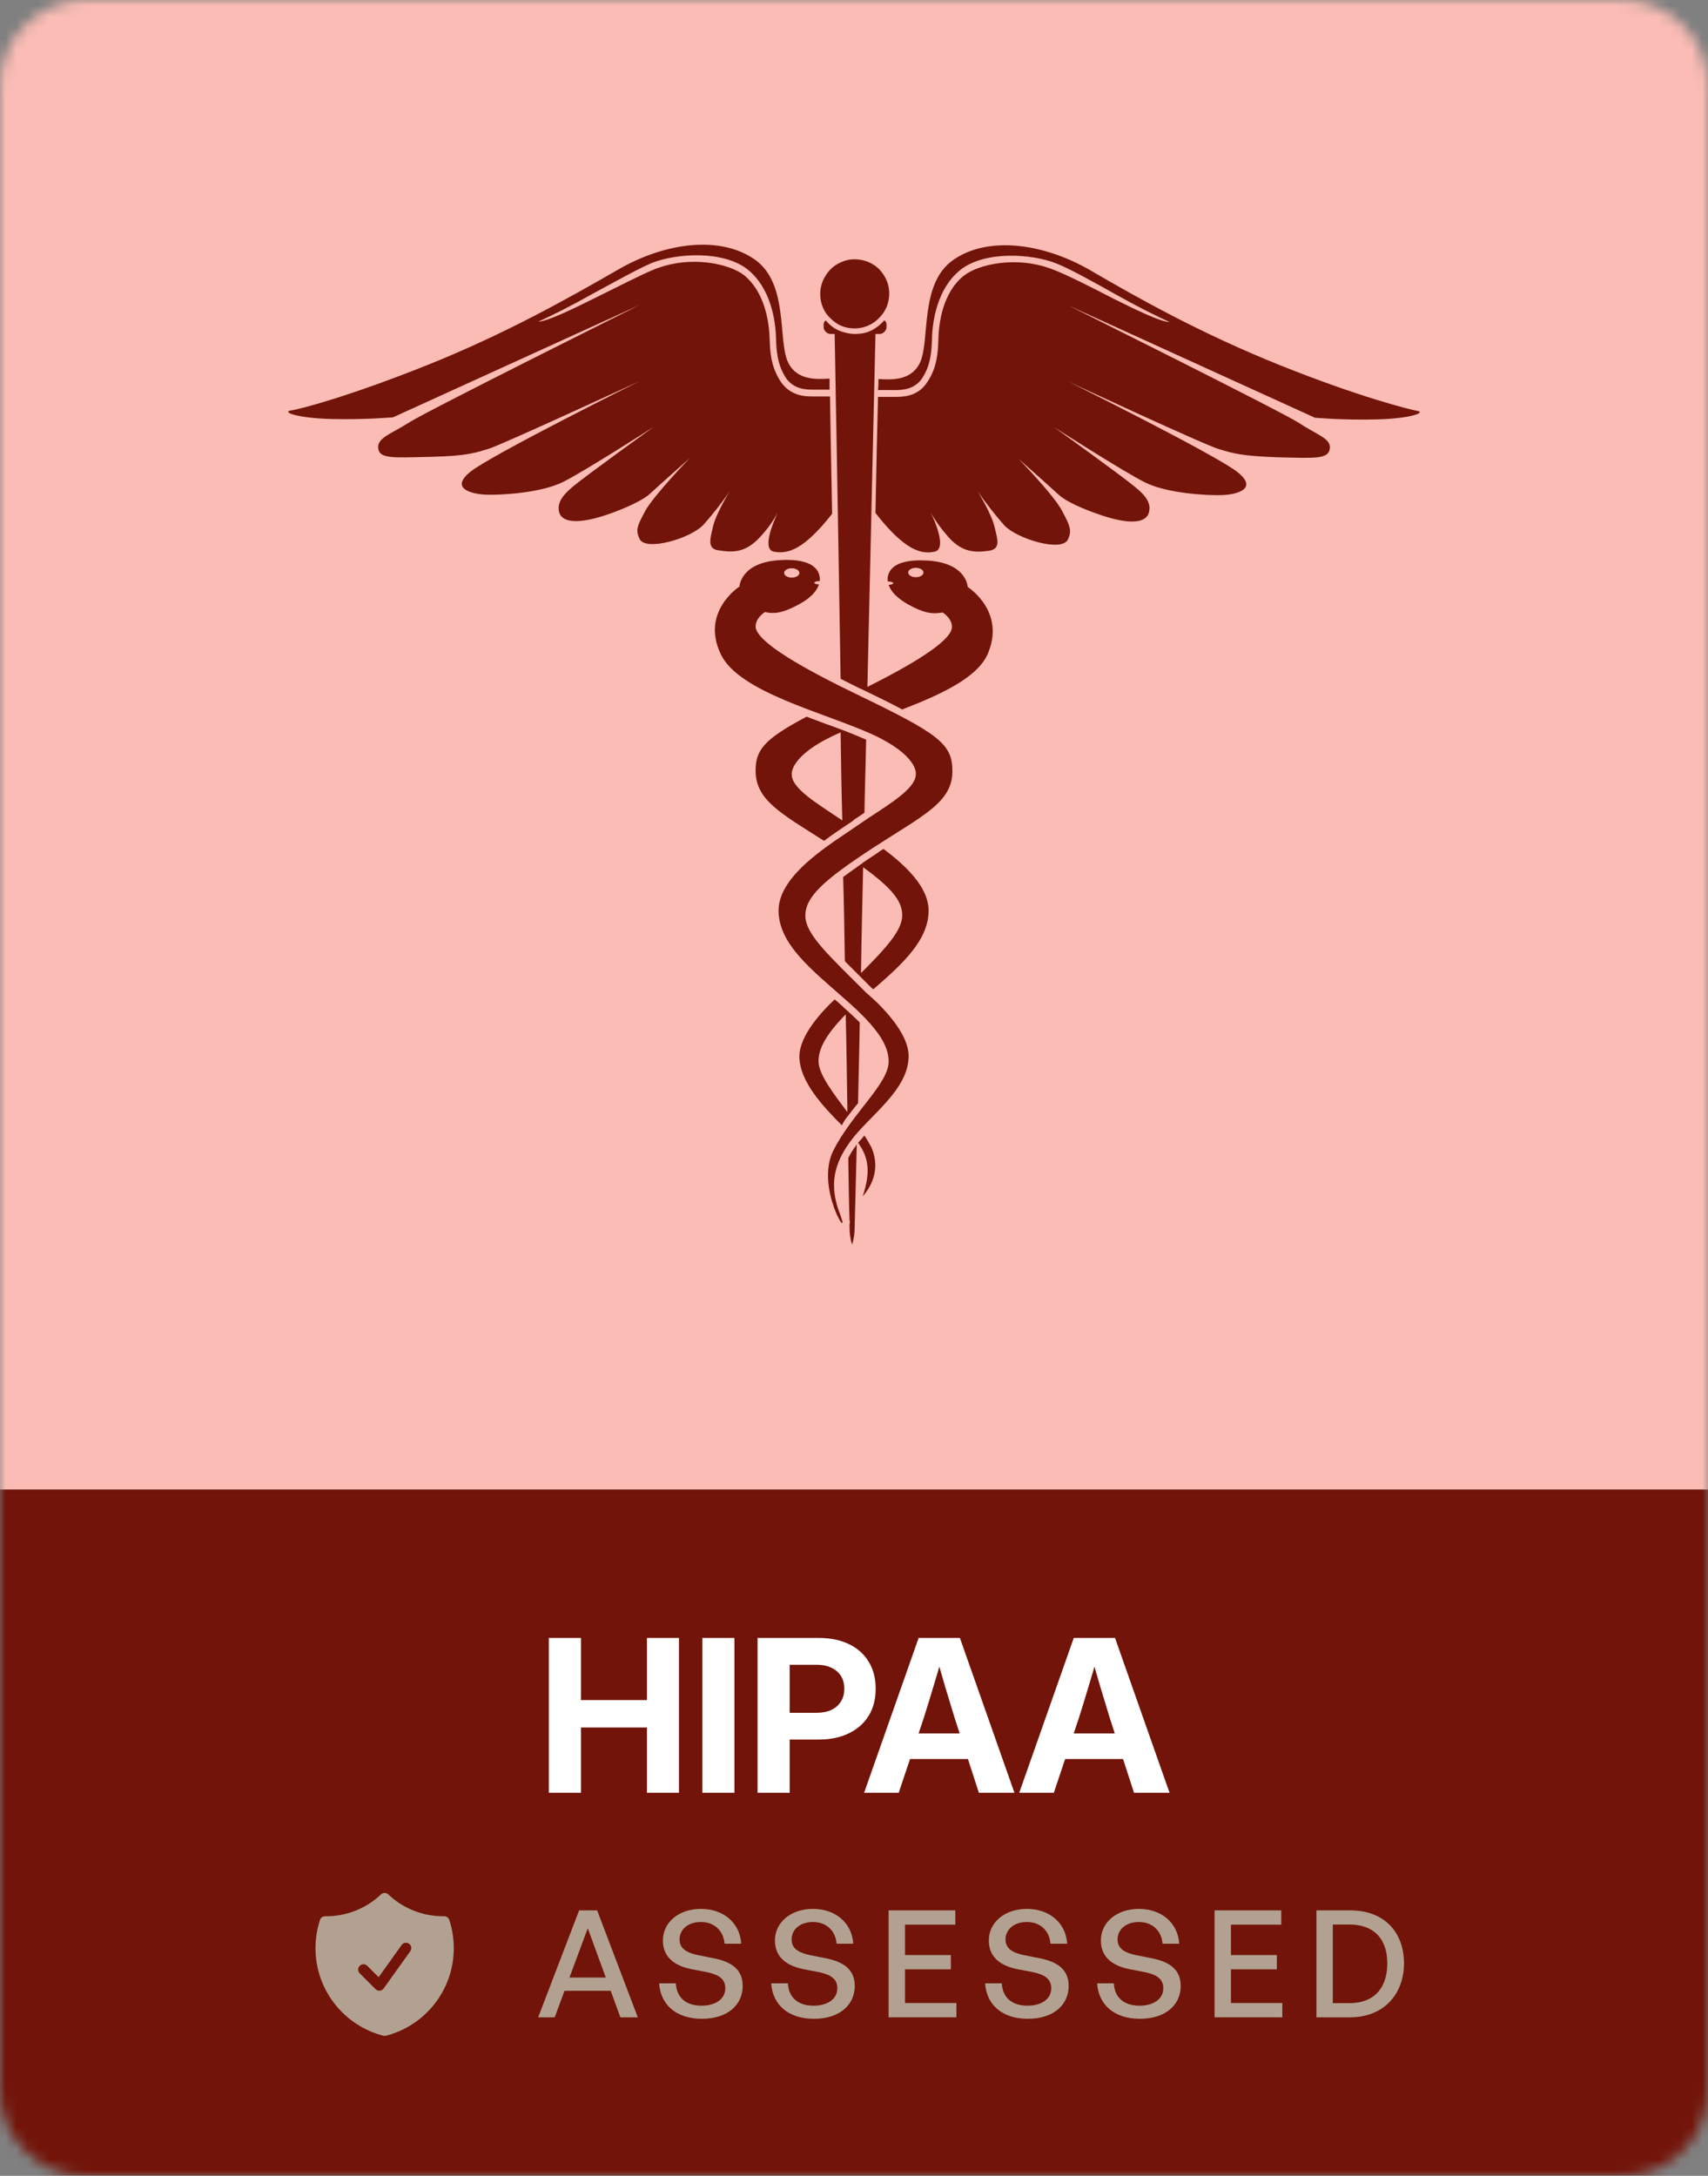
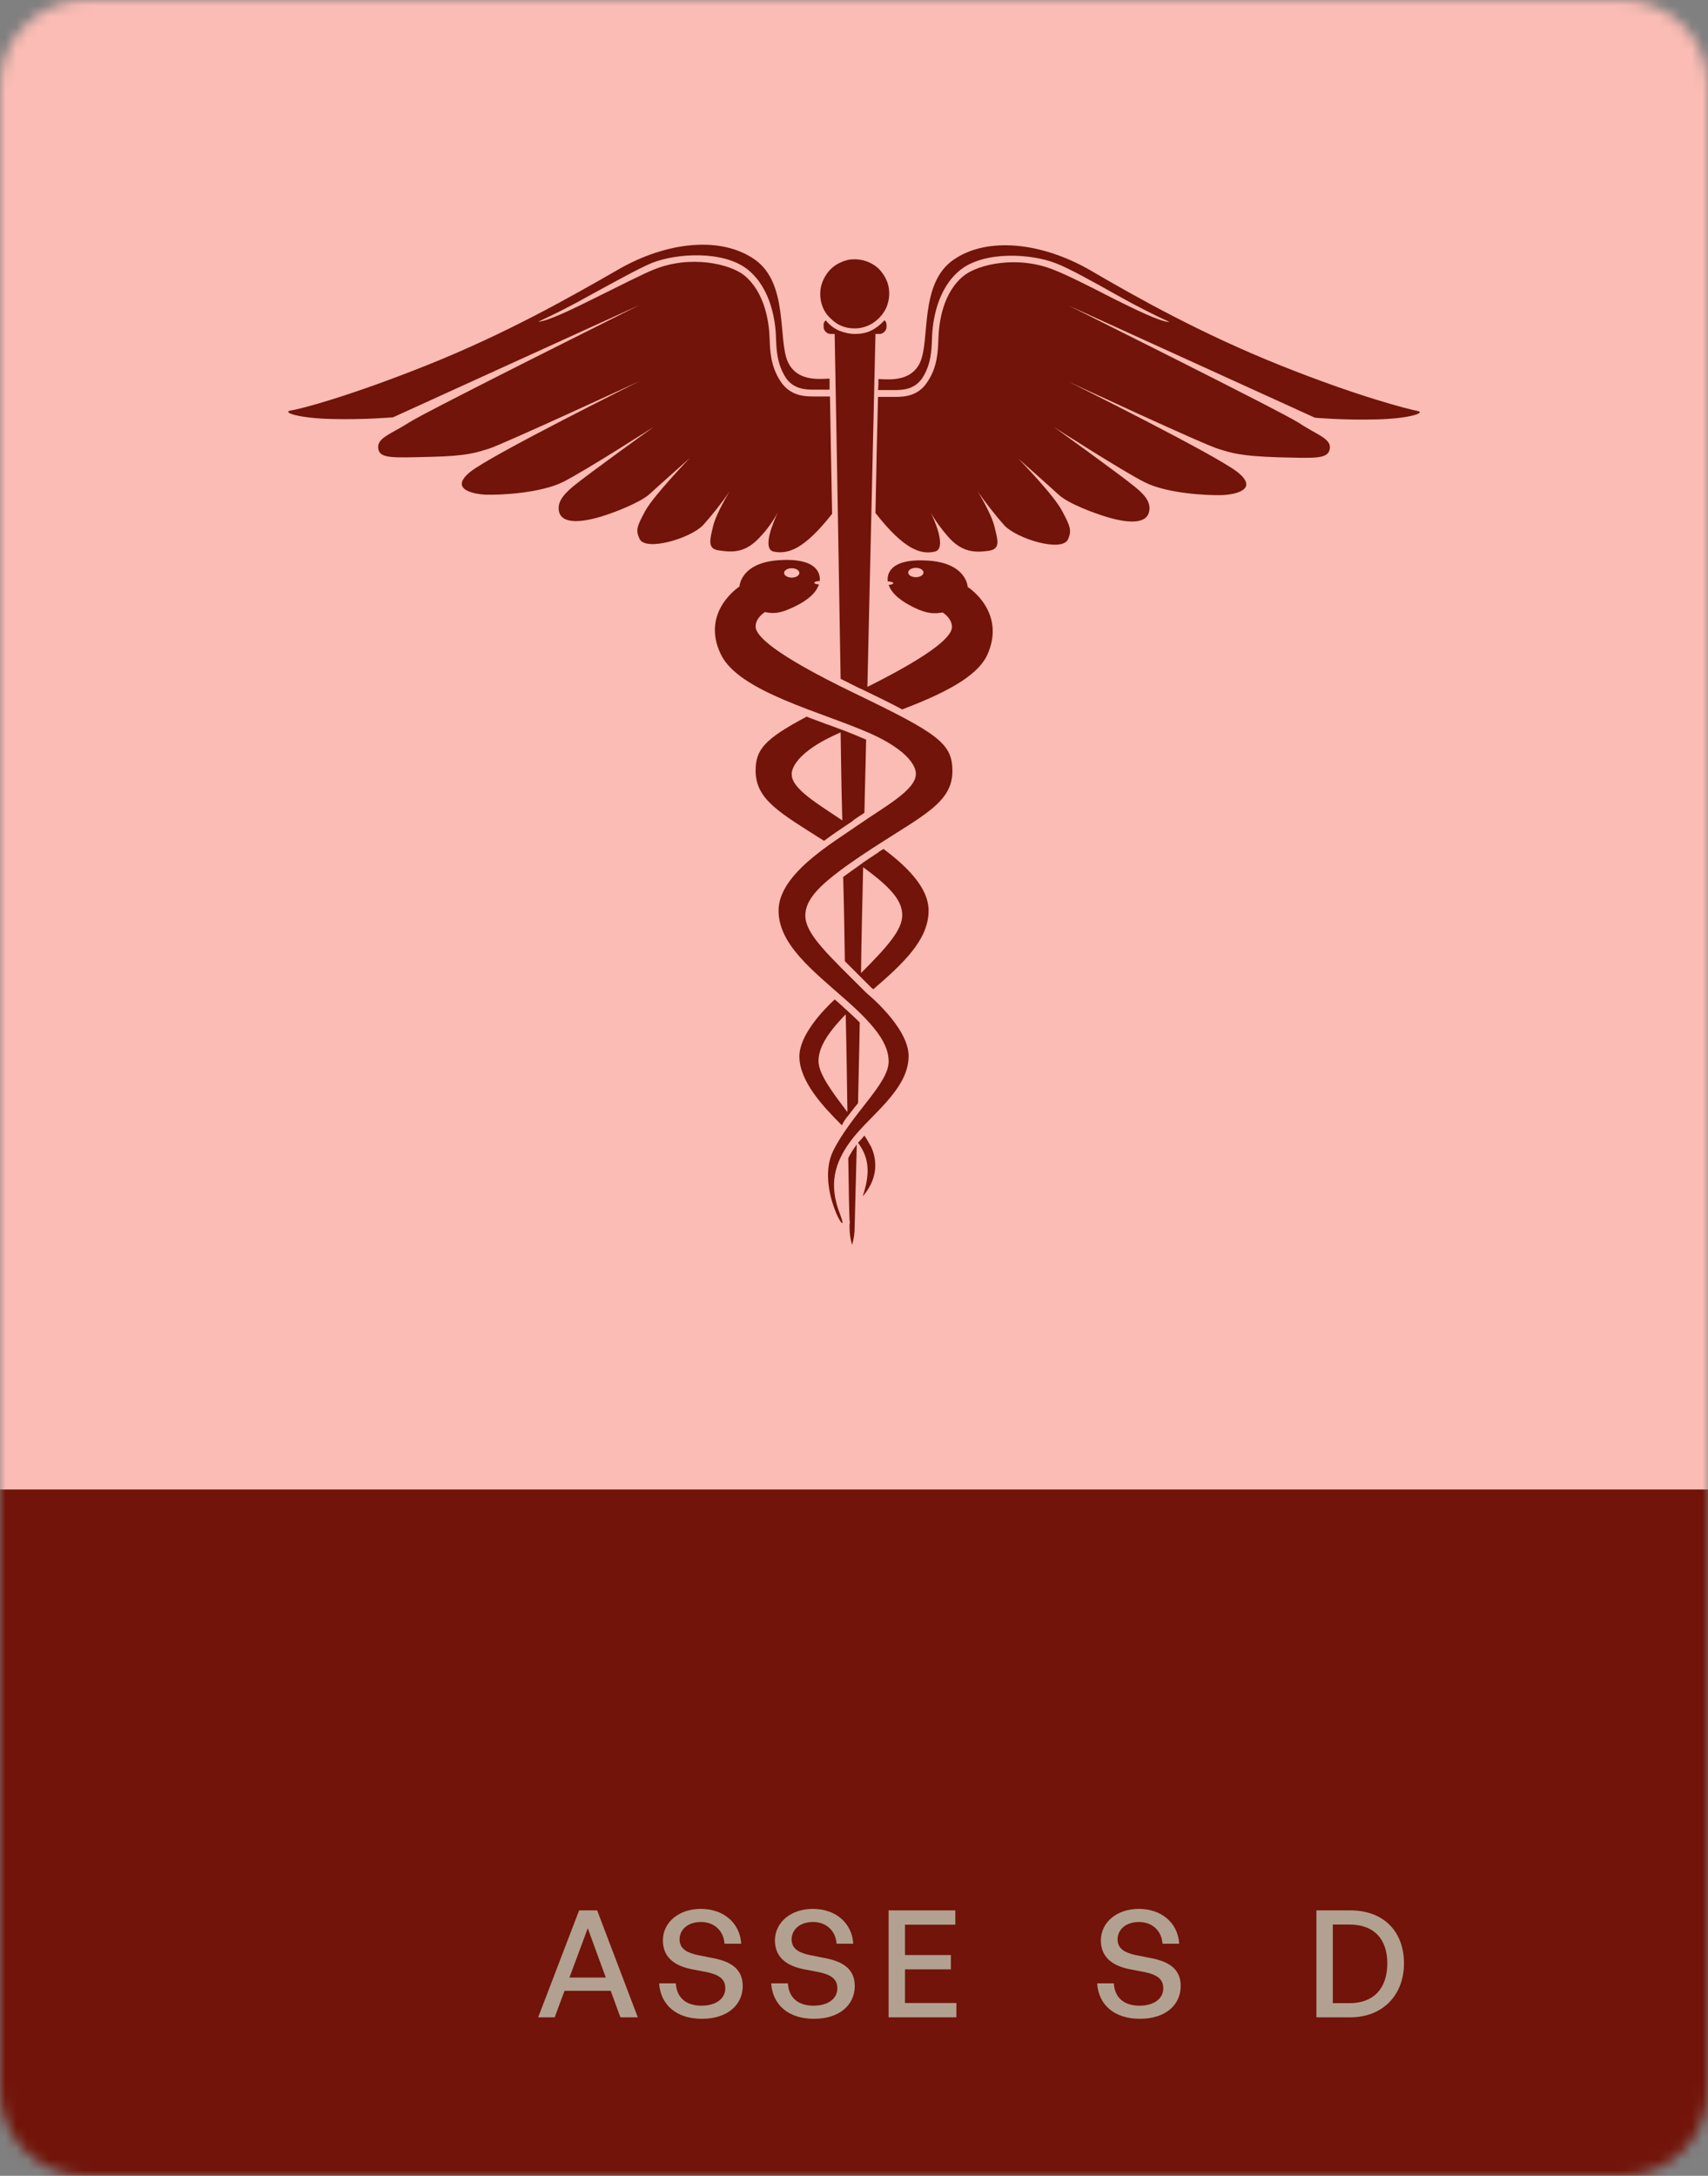
<svg xmlns="http://www.w3.org/2000/svg" width="157" height="200" viewBox="0 0 157 200" fill="none">
  <rect x="0" y="0" width="157" height="200" fill="#808080" stroke="none" />
  <g clip-path="url(#clip0_5147_2479)">
    <mask id="mask0_5147_2479" style="mask-type:luminance" maskUnits="userSpaceOnUse" x="0" y="0" width="157" height="200">
      <path d="M149.15 0H7.85C3.515 0 0 3.503 0 7.824V192.176C0 196.497 3.515 200 7.85 200H149.15C153.485 200 157 196.497 157 192.176V7.824C157 3.503 153.485 0 149.15 0Z" fill="white" />
    </mask>
    <g mask="url(#mask0_5147_2479)">
      <path d="M157 0H0V136.919H157V0Z" fill="#FABCB4" />
      <path d="M77.973 106.451C78.012 109.187 78.051 111.181 78.09 112.158C78.129 112.275 78.129 112.432 78.09 112.549C78.09 112.705 78.09 112.823 78.09 112.823C78.09 113.37 78.168 113.917 78.325 114.425C78.481 113.917 78.559 113.37 78.559 112.823C78.559 112.627 78.637 109.773 78.755 105.2C78.715 105.239 78.676 105.278 78.676 105.318C78.403 105.669 78.168 106.06 77.973 106.451ZM69.847 49.381C70.472 48.717 71.058 47.935 71.488 47.114C71.175 47.818 69.965 50.476 71.136 50.71C72.425 50.944 73.871 50.554 76.488 47.231C76.41 42.971 76.332 39.257 76.293 36.443H74.887C74.808 36.443 74.77 36.443 74.691 36.443C73.91 36.443 72.621 36.364 71.761 35.075C70.824 33.667 70.785 32.221 70.746 31.166C70.706 29.641 70.316 26.866 68.401 25.302C67.073 24.247 63.479 23.426 60.158 24.755C59.065 25.185 56.877 26.319 54.728 27.374C52.775 28.351 50.275 29.563 49.493 29.563C50.782 28.977 52.501 28.117 54.377 27.061C56.525 25.889 58.791 24.638 59.924 24.169C62.19 23.27 66.526 22.996 68.753 24.794C70.863 26.514 71.293 29.485 71.332 31.087C71.371 32.143 71.41 33.433 72.23 34.723C72.972 35.817 74.145 35.817 74.848 35.817H75.004H76.254C76.254 35.465 76.254 35.153 76.254 34.801C75.004 34.879 73.207 34.957 72.425 33.276C71.488 31.244 72.504 26.045 69.378 23.856C66.253 21.667 61.252 22.214 56.799 24.794C52.384 27.335 46.524 30.657 39.297 33.55C32.069 36.443 27.577 37.615 26.717 37.733C25.897 37.889 27.381 38.436 30.468 38.514C33.554 38.593 36.132 38.358 36.132 38.358L58.791 28.038C58.791 28.038 39.258 37.772 37.617 38.827C35.976 39.883 34.648 40.234 34.765 41.212C34.882 42.189 36.132 42.072 39.57 41.993C43.008 41.915 43.75 41.602 44.922 41.251C46.094 40.899 58.791 35.035 58.791 35.035C58.791 35.035 45.196 41.798 43.243 43.361C41.289 44.925 43.399 45.433 44.727 45.472C46.094 45.511 49.728 45.316 51.759 44.3C53.791 43.283 60.12 39.218 60.12 39.218C60.12 39.218 53.869 43.713 52.658 44.73C51.681 45.55 51.173 46.254 51.408 47.114C51.759 48.208 53.635 48.091 56.135 47.192C56.135 47.192 58.713 46.293 59.69 45.433C60.666 44.534 63.401 42.111 63.401 42.111C63.401 42.111 60.158 45.472 59.338 46.918C58.557 48.365 58.401 48.717 58.791 49.538C59.338 50.71 63.479 49.498 64.651 48.248C65.511 47.27 66.331 46.254 67.073 45.16C67.073 45.16 65.823 47.192 65.55 48.365C65.276 49.538 64.964 50.476 66.097 50.593C67.347 50.788 68.519 50.827 69.847 49.381ZM77.582 76.001C77.7 75.922 77.817 75.844 77.934 75.766C78.168 75.61 78.364 75.493 78.52 75.336C78.833 75.141 79.145 74.906 79.458 74.711C79.496 72.483 79.575 70.215 79.614 67.987C78.989 67.714 78.325 67.44 77.621 67.166C77.582 67.166 77.543 67.127 77.504 67.127C77.426 67.088 77.387 67.088 77.309 67.049C76.84 66.893 76.41 66.698 75.903 66.541C75.316 66.307 74.73 66.111 74.145 65.876C70.238 67.948 69.456 68.925 69.456 70.841C69.456 73.538 71.761 74.75 75.746 77.291C76.371 76.822 76.996 76.391 77.582 76.001ZM72.777 71.193C72.777 71.193 72.504 69.473 76.918 67.48C77.035 67.44 77.153 67.362 77.27 67.323C77.309 70.02 77.348 72.717 77.426 75.414C75.238 73.929 72.777 72.522 72.777 71.193ZM79.458 104.379C79.262 104.614 79.067 104.848 78.871 105.044C80.005 106.568 79.926 108.054 79.301 109.969C79.887 109.304 81.059 107.624 80.083 105.434C79.887 105.083 79.692 104.731 79.458 104.379ZM77.66 88.353C78.09 88.783 78.598 89.291 79.106 89.799C79.418 90.112 79.731 90.425 80.083 90.776C80.122 90.815 80.2 90.855 80.278 90.933C82.935 88.627 85.356 86.437 85.356 83.701C85.356 81.551 83.286 79.597 81.216 78.034C81.02 78.15 80.825 78.268 80.63 78.424C80.161 78.737 79.731 79.01 79.34 79.284C79.34 79.284 79.301 79.284 79.301 79.323C79.223 79.401 79.106 79.44 79.028 79.519C78.481 79.91 77.973 80.261 77.504 80.613C77.582 83.232 77.621 85.851 77.66 88.353ZM79.34 79.714C81.919 81.591 82.935 82.802 82.935 84.131C82.935 85.499 81.489 87.102 79.145 89.447C79.184 86.32 79.262 83.076 79.34 79.714ZM93.6 42.15C93.6 42.15 96.335 44.573 97.311 45.472C98.288 46.371 100.866 47.231 100.866 47.231C103.366 48.13 105.241 48.248 105.593 47.153C105.867 46.293 105.32 45.55 104.343 44.769C103.132 43.752 96.881 39.257 96.881 39.257C96.881 39.257 103.21 43.322 105.241 44.339C107.273 45.355 110.906 45.55 112.274 45.511C113.641 45.472 115.711 44.964 113.758 43.4C111.805 41.837 98.21 35.075 98.21 35.075C98.21 35.075 110.867 40.977 112.078 41.29C113.25 41.642 113.993 41.915 117.431 42.032C120.868 42.111 122.08 42.228 122.236 41.251C122.392 40.312 121.025 39.961 119.384 38.866C117.743 37.811 98.21 28.078 98.21 28.078L120.868 38.397C120.868 38.397 123.447 38.632 126.533 38.553C129.62 38.475 131.104 37.928 130.283 37.772C129.463 37.615 124.931 36.482 117.704 33.589C110.476 30.697 104.616 27.413 100.202 24.833C95.788 22.292 90.748 21.706 87.623 23.895C84.497 26.084 85.513 31.244 84.575 33.316C83.794 34.996 81.997 34.918 80.747 34.84C80.747 35.153 80.747 35.505 80.708 35.856H81.997H82.153C82.856 35.856 84.028 35.856 84.771 34.762C85.591 33.511 85.63 32.182 85.669 31.127C85.708 29.524 86.138 26.553 88.248 24.833C90.475 23.035 94.811 23.309 97.076 24.208C98.21 24.638 100.475 25.889 102.624 27.1C104.5 28.156 106.218 29.016 107.508 29.602C106.687 29.602 104.226 28.39 102.273 27.413C100.163 26.319 97.975 25.224 96.842 24.794C93.521 23.465 89.928 24.286 88.599 25.341C86.646 26.905 86.294 29.68 86.255 31.205C86.216 32.26 86.177 33.745 85.24 35.114C84.419 36.404 83.13 36.482 82.31 36.482C82.231 36.482 82.192 36.482 82.114 36.482H80.708C80.63 39.296 80.551 42.971 80.473 47.153C83.13 50.554 84.653 50.984 85.903 50.71C87.076 50.476 85.903 47.818 85.552 47.114C86.021 47.935 86.568 48.678 87.193 49.381C88.482 50.827 89.693 50.788 90.865 50.632C92.037 50.476 91.686 49.576 91.412 48.404C91.138 47.231 89.888 45.199 89.888 45.199C90.631 46.254 91.451 47.309 92.311 48.287C93.483 49.538 97.624 50.788 98.171 49.576C98.522 48.795 98.405 48.404 97.624 46.958C96.881 45.511 93.6 42.15 93.6 42.15ZM78.559 30.188C79.184 30.188 79.809 29.993 80.317 29.641C80.825 29.289 81.255 28.781 81.489 28.234C81.723 27.648 81.801 27.022 81.685 26.397C81.567 25.771 81.255 25.224 80.825 24.755C80.395 24.325 79.809 24.012 79.184 23.895C78.559 23.778 77.934 23.817 77.348 24.09C76.762 24.325 76.254 24.755 75.941 25.263C75.59 25.771 75.395 26.397 75.395 27.022C75.395 27.452 75.473 27.843 75.629 28.234C75.785 28.625 76.02 28.977 76.332 29.25C76.645 29.563 76.957 29.797 77.348 29.954C77.7 30.11 78.129 30.188 78.559 30.188ZM88.951 53.954C88.951 53.954 88.873 51.766 85.318 51.531C81.685 51.297 81.528 52.86 81.606 53.446C81.88 53.446 82.114 53.525 82.114 53.603C82.114 53.681 81.919 53.759 81.685 53.759C81.88 54.346 82.426 55.049 83.99 55.831C85.278 56.456 85.903 56.417 86.646 56.3C86.646 56.3 87.505 56.808 87.505 57.629C87.505 58.41 86.138 59.935 79.731 63.141C80.122 45.863 80.473 30.697 80.473 30.697H80.864C81.02 30.697 81.176 30.618 81.293 30.501C81.411 30.384 81.489 30.227 81.489 30.071V29.876C81.489 29.797 81.489 29.719 81.45 29.641C81.411 29.563 81.372 29.485 81.293 29.446C80.942 29.837 80.551 30.149 80.083 30.384C79.614 30.618 79.106 30.697 78.598 30.697C78.09 30.697 77.582 30.579 77.113 30.384C76.645 30.188 76.215 29.837 75.903 29.446C75.825 29.524 75.785 29.563 75.746 29.641C75.707 29.719 75.707 29.797 75.707 29.876V30.071C75.707 30.227 75.785 30.384 75.903 30.501C76.02 30.618 76.176 30.697 76.332 30.697H76.723C76.723 30.697 76.996 45.433 77.27 62.398C77.817 62.671 78.364 62.945 78.989 63.258C79.067 63.297 79.184 63.336 79.262 63.375C80.708 64.079 81.919 64.665 82.935 65.212C86.373 63.883 89.732 62.359 90.748 60.209C92.545 56.222 88.951 53.954 88.951 53.954ZM84.185 53.056C83.794 53.056 83.481 52.86 83.481 52.626C83.481 52.391 83.794 52.195 84.185 52.195C84.575 52.195 84.888 52.391 84.888 52.626C84.888 52.86 84.575 53.056 84.185 53.056ZM77.973 102.542C78.285 102.151 78.559 101.76 78.871 101.409C78.911 99.181 78.989 96.679 79.028 93.982C78.637 93.591 78.207 93.2 77.739 92.77C77.582 92.653 77.465 92.496 77.309 92.379C77.113 92.184 76.918 92.027 76.723 91.871C75.629 92.887 73.48 95.154 73.48 97.109C73.48 99.415 75.707 101.76 77.387 103.441C77.543 103.089 77.739 102.816 77.973 102.542ZM77.739 93.239C77.817 96.562 77.856 99.611 77.895 102.23C76.606 100.509 75.238 98.75 75.238 97.539C75.238 96.405 75.903 95.115 77.739 93.239ZM78.637 63.766C71.019 60.092 69.456 58.41 69.456 57.59C69.456 56.769 70.316 56.261 70.316 56.261C71.058 56.417 71.683 56.417 72.972 55.791C74.535 55.049 75.082 54.306 75.278 53.72C75.043 53.72 74.848 53.642 74.848 53.564C74.848 53.485 75.082 53.407 75.356 53.407V53.368C75.395 52.782 75.2 51.258 71.605 51.492C68.05 51.726 67.972 53.915 67.972 53.915C67.972 53.915 64.378 56.222 66.253 60.13C67.894 63.609 75.59 65.447 80.043 67.44C84.458 69.433 84.185 71.154 84.185 71.154C84.185 72.639 81.216 74.203 78.871 75.844C76.528 77.486 71.566 80.34 71.566 83.701C71.566 86.79 74.652 89.174 77.66 91.832C80.708 94.49 81.685 96.093 81.685 97.578C81.685 99.611 78.325 102.346 76.606 105.747C74.887 109.148 78.285 114.425 77.231 111.65C76.137 108.875 76.723 106.92 78.129 104.966C79.848 102.581 83.52 100.236 83.52 97.07C83.52 94.412 79.653 91.284 79.653 91.284C76.215 87.845 74.027 85.89 74.027 84.17C74.027 82.451 75.668 80.926 80.278 77.916C84.849 74.945 87.545 73.772 87.545 70.88C87.545 68.339 86.255 67.44 78.637 63.766ZM72.777 52.234C73.168 52.234 73.48 52.43 73.48 52.664C73.48 52.899 73.168 53.095 72.777 53.095C72.386 53.095 72.074 52.899 72.074 52.664C72.074 52.43 72.386 52.234 72.777 52.234Z" fill="#721409" />
      <path d="M157 136.919H0V200H157V136.919Z" fill="#721409" />
-       <path fill-rule="evenodd" clip-rule="evenodd" d="M35.692 174.134C35.601 174.048 35.481 174 35.356 174C35.231 174 35.11 174.048 35.019 174.134C33.636 175.448 31.793 176.169 29.885 176.142C29.781 176.141 29.679 176.172 29.594 176.233C29.51 176.293 29.447 176.379 29.414 176.478C29.139 177.316 28.999 178.193 29 179.075C29 182.949 31.649 186.202 35.234 187.125C35.314 187.145 35.398 187.145 35.478 187.125C39.062 186.202 41.711 182.949 41.711 179.075C41.711 178.169 41.566 177.296 41.297 176.478C41.265 176.379 41.202 176.293 41.117 176.232C41.033 176.172 40.931 176.14 40.827 176.141L40.734 176.142C38.781 176.142 37.007 175.379 35.692 174.134ZM37.709 179.359C37.748 179.307 37.776 179.248 37.792 179.185C37.808 179.122 37.811 179.056 37.801 178.991C37.791 178.927 37.769 178.865 37.734 178.81C37.7 178.754 37.655 178.706 37.602 178.668C37.549 178.63 37.489 178.603 37.426 178.589C37.362 178.575 37.296 178.573 37.232 178.585C37.168 178.596 37.107 178.62 37.052 178.656C36.997 178.691 36.95 178.737 36.914 178.791L34.804 181.744L33.746 180.685C33.653 180.599 33.53 180.552 33.404 180.554C33.277 180.556 33.156 180.608 33.067 180.697C32.977 180.787 32.926 180.908 32.923 181.034C32.921 181.161 32.968 181.284 33.055 181.376L34.521 182.843C34.572 182.893 34.632 182.932 34.699 182.956C34.765 182.981 34.836 182.99 34.907 182.984C34.978 182.979 35.046 182.957 35.108 182.922C35.17 182.887 35.223 182.839 35.264 182.782L37.709 179.359Z" fill="#B2A190" />
      <path d="M57.026 185.431L56.136 182.994H51.892L50.989 185.431H49.469L53.234 175.602H54.89L58.627 185.431H57.026ZM54.028 177.245L52.344 181.776H55.684L54.028 177.245Z" fill="#B2A190" />
      <path d="M68.27 182.556C68.27 184.267 66.901 185.568 64.519 185.568C62.151 185.568 60.714 184.267 60.591 182.31H62.124C62.192 183.556 62.986 184.363 64.492 184.363C65.738 184.363 66.669 183.775 66.669 182.762C66.669 181.94 66.135 181.53 64.999 181.283L63.575 181.009C62.192 180.736 60.933 180.037 60.933 178.367C60.933 176.711 62.384 175.465 64.424 175.465C66.463 175.465 68.01 176.711 68.133 178.668H66.6C66.518 177.491 65.669 176.67 64.437 176.67C63.164 176.67 62.466 177.423 62.466 178.272C62.466 179.202 63.274 179.531 64.191 179.723L65.642 180.01C67.326 180.352 68.27 181.091 68.27 182.556Z" fill="#B2A190" />
      <path d="M78.569 182.556C78.569 184.267 77.2 185.568 74.818 185.568C72.45 185.568 71.013 184.267 70.89 182.31H72.423C72.491 183.556 73.285 184.363 74.791 184.363C76.037 184.363 76.968 183.775 76.968 182.762C76.968 181.94 76.434 181.53 75.297 181.283L73.874 181.009C72.491 180.736 71.232 180.037 71.232 178.367C71.232 176.711 72.683 175.465 74.723 175.465C76.762 175.465 78.309 176.711 78.432 178.668H76.899C76.817 177.491 75.968 176.67 74.736 176.67C73.463 176.67 72.765 177.423 72.765 178.272C72.765 179.202 73.573 179.531 74.49 179.723L75.941 180.01C77.625 180.352 78.569 181.091 78.569 182.556Z" fill="#B2A190" />
      <path d="M87.91 184.117V185.431H81.681V175.602H87.814V176.916H83.187V179.709H87.403V181.023H83.187V184.117H87.91Z" fill="#B2A190" />
-       <path d="M98.231 182.556C98.231 184.267 96.863 185.568 94.481 185.568C92.112 185.568 90.675 184.267 90.552 182.31H92.085C92.153 183.556 92.948 184.363 94.453 184.363C95.699 184.363 96.63 183.775 96.63 182.762C96.63 181.94 96.096 181.53 94.96 181.283L93.536 181.009C92.153 180.736 90.894 180.037 90.894 178.367C90.894 176.711 92.345 175.465 94.385 175.465C96.424 175.465 97.971 176.711 98.095 178.668H96.561C96.479 177.491 95.631 176.67 94.398 176.67C93.125 176.67 92.427 177.423 92.427 178.272C92.427 179.202 93.235 179.531 94.152 179.723L95.603 180.01C97.287 180.352 98.231 181.091 98.231 182.556Z" fill="#B2A190" />
      <path d="M108.531 182.556C108.531 184.267 107.162 185.568 104.78 185.568C102.411 185.568 100.974 184.267 100.851 182.31H102.384C102.453 183.556 103.246 184.363 104.752 184.363C105.998 184.363 106.929 183.775 106.929 182.762C106.929 181.94 106.395 181.53 105.259 181.283L103.835 181.009C102.453 180.736 101.193 180.037 101.193 178.367C101.193 176.711 102.644 175.465 104.684 175.465C106.724 175.465 108.27 176.711 108.394 178.668H106.86C106.778 177.491 105.93 176.67 104.698 176.67C103.424 176.67 102.726 177.423 102.726 178.272C102.726 179.202 103.534 179.531 104.451 179.723L105.902 180.01C107.586 180.352 108.531 181.091 108.531 182.556Z" fill="#B2A190" />
-       <path d="M117.871 184.117V185.431H111.643V175.602H117.775V176.916H113.149V179.709H117.365V181.023H113.149V184.117H117.871Z" fill="#B2A190" />
      <path d="M124.113 185.431H121.006V175.602H124.113C127.248 175.602 129.055 177.601 129.055 180.475C129.055 183.309 127.18 185.431 124.113 185.431ZM122.512 176.903V184.131H124.045C126.304 184.131 127.522 182.734 127.522 180.475C127.522 178.258 126.317 176.903 124.045 176.903H122.512Z" fill="#B2A190" />
-       <path d="M50.451 164.792V150.562H53.403V156.273H59.468V150.562H62.41V164.792H59.468V158.794H53.403V164.792H50.451ZM67.508 150.562V164.792H64.557V150.562H67.508ZM69.636 164.792V150.562H75.27C76.343 150.562 77.269 150.753 78.049 151.135C78.828 151.511 79.429 152.049 79.85 152.749C80.278 153.443 80.492 154.271 80.492 155.232C80.492 156.187 80.278 157.015 79.85 157.715C79.423 158.409 78.812 158.947 78.02 159.329C77.234 159.711 76.305 159.902 75.232 159.902H71.274V157.438H75.078C75.602 157.438 76.052 157.349 76.429 157.171C76.806 156.986 77.097 156.728 77.302 156.397C77.506 156.066 77.608 155.678 77.608 155.232C77.608 154.774 77.506 154.382 77.302 154.057C77.097 153.733 76.806 153.481 76.429 153.303C76.052 153.118 75.602 153.026 75.078 153.026H72.587V164.792H69.636ZM79.429 164.792L84.44 150.562H88.235L93.247 164.792H89.979L87.737 157.868C87.462 156.958 87.178 156.022 86.884 155.06C86.597 154.092 86.284 152.994 85.945 151.765H86.759C86.408 152.994 86.085 154.092 85.791 155.06C85.504 156.022 85.216 156.958 84.929 157.868L82.61 164.792H79.429ZM82.61 161.688V159.339H90.075V161.688H82.61ZM93.688 164.792L98.699 150.562H102.494L107.505 164.792H104.238L101.996 157.868C101.721 156.958 101.436 156.022 101.143 155.06C100.855 154.092 100.542 152.994 100.203 151.765H101.018C100.667 152.994 100.344 154.092 100.05 155.06C99.763 156.022 99.475 156.958 99.188 157.868L96.869 164.792H93.688ZM96.869 161.688V159.339H104.334V161.688H96.869Z" fill="white" />
    </g>
  </g>
  <defs>
    <clipPath id="clip0_5147_2479">
      <rect width="157" height="200" fill="white" />
    </clipPath>
  </defs>
</svg>